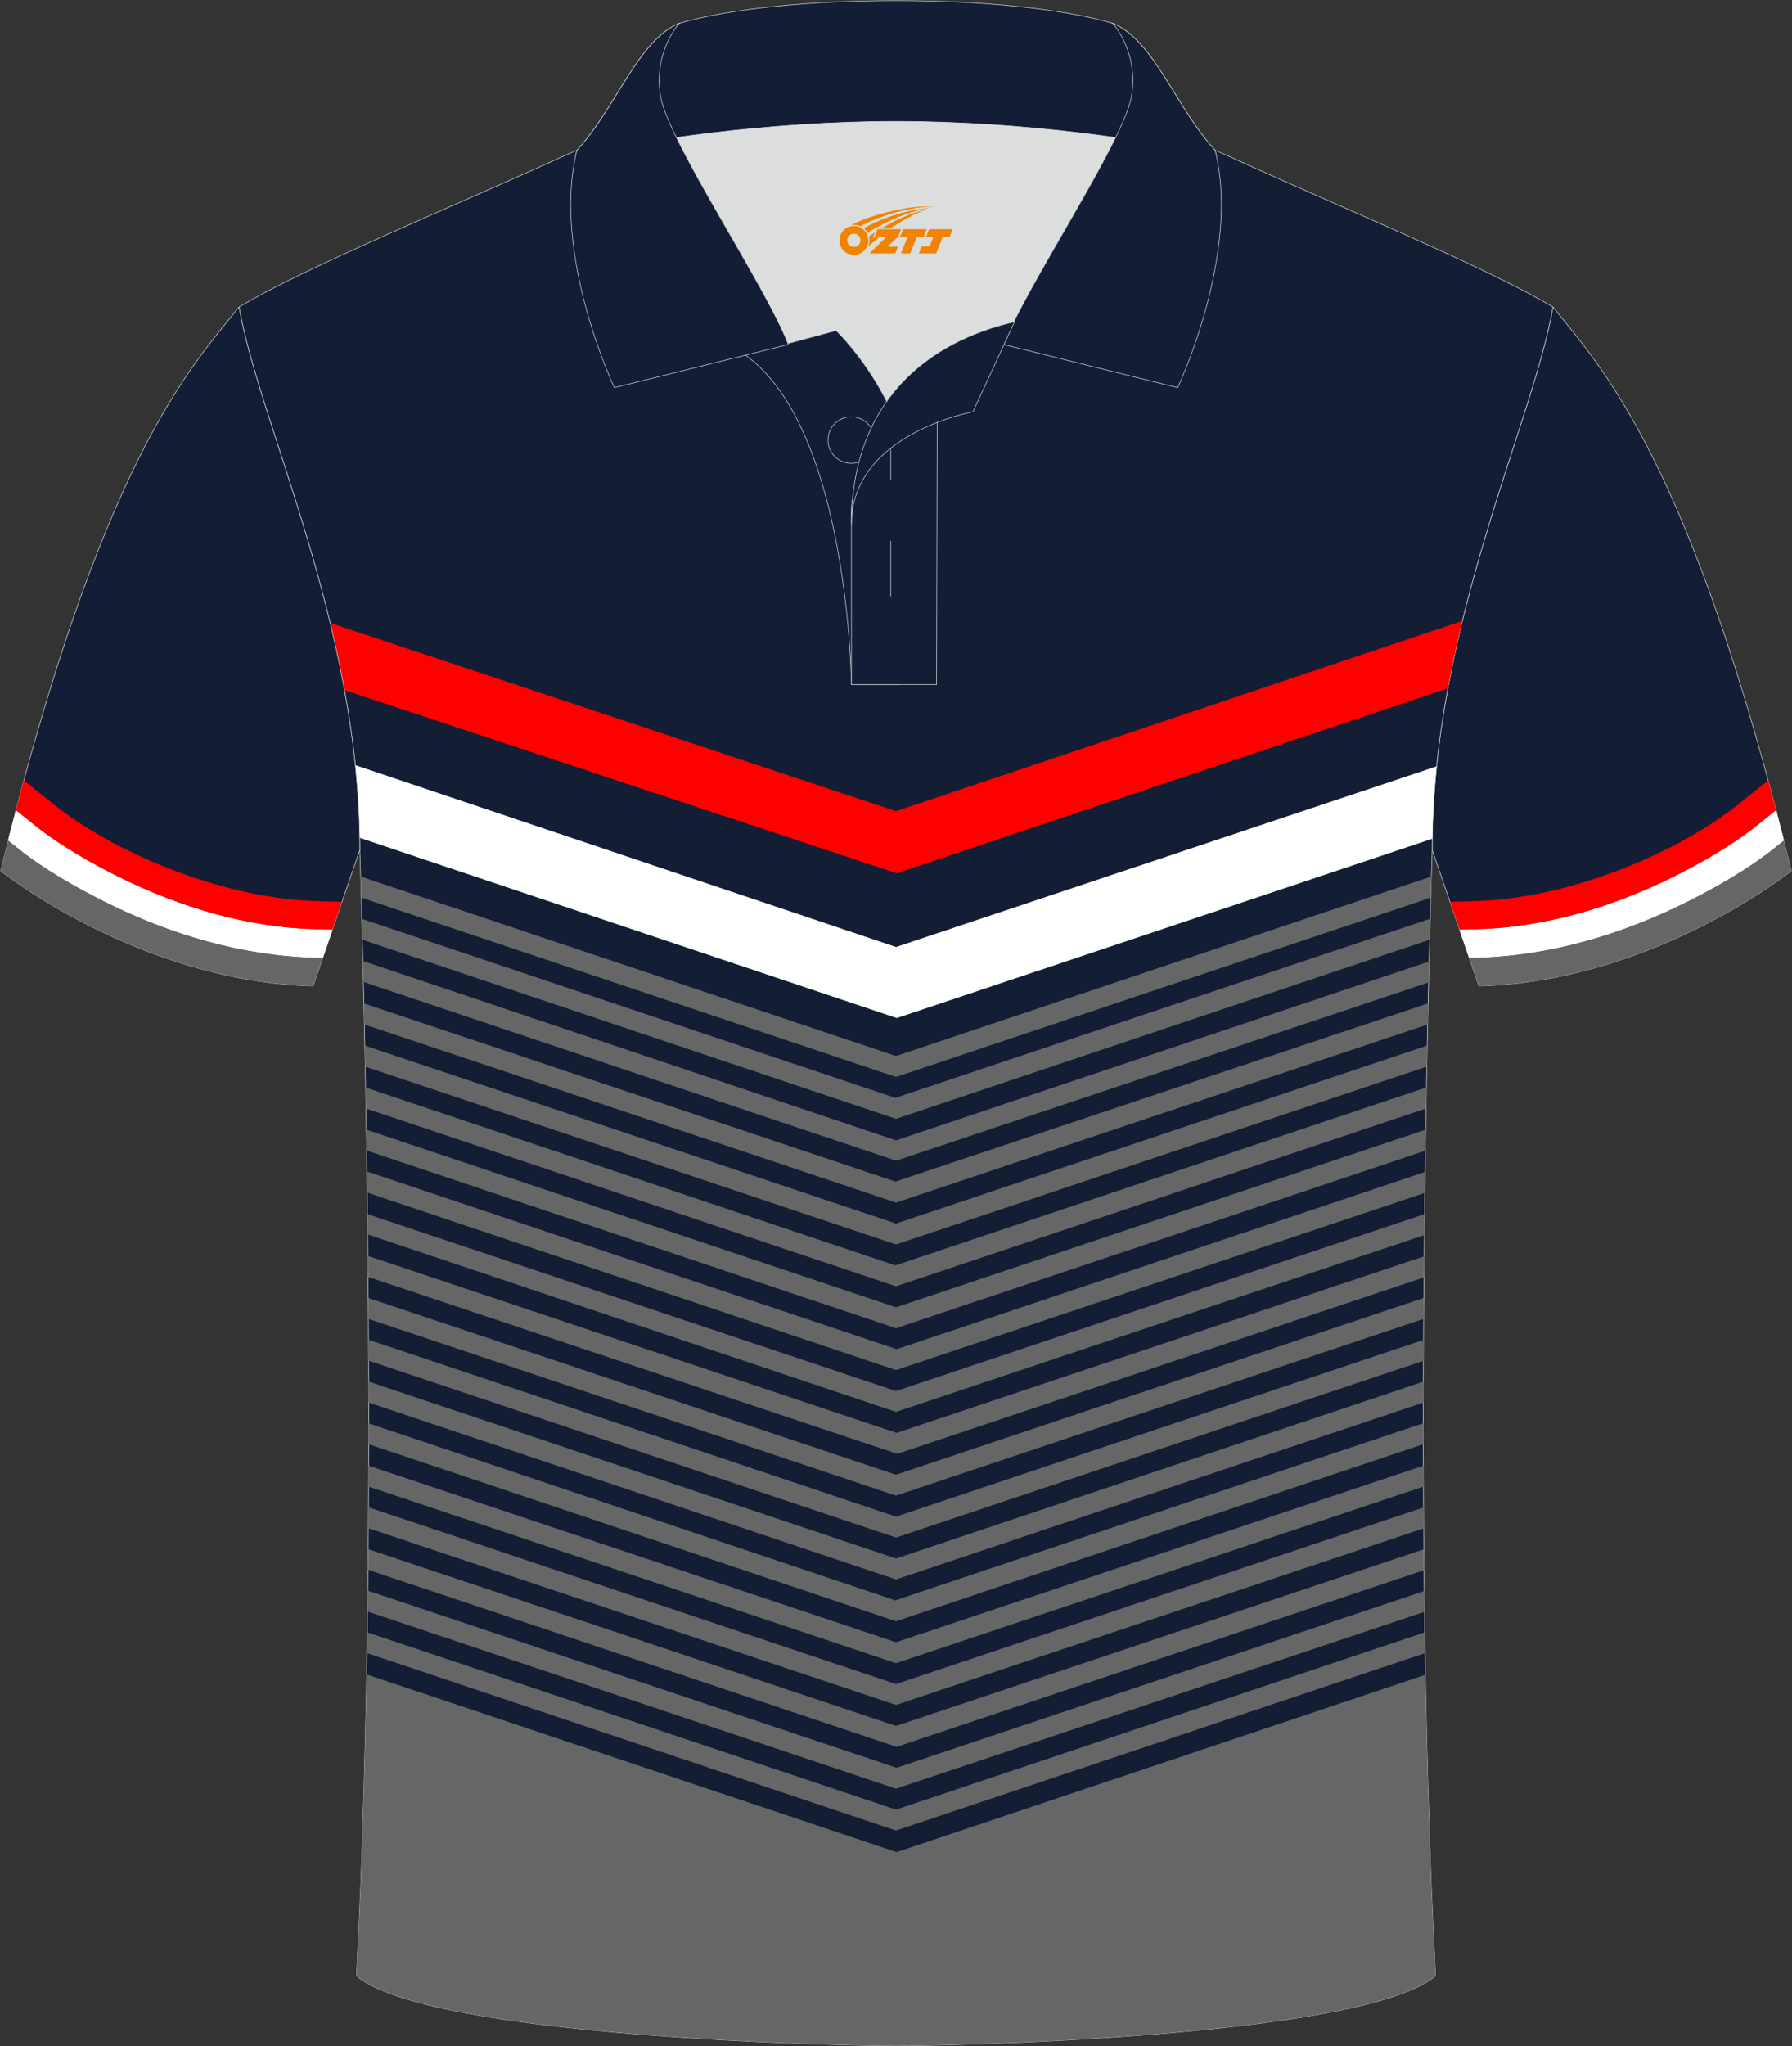
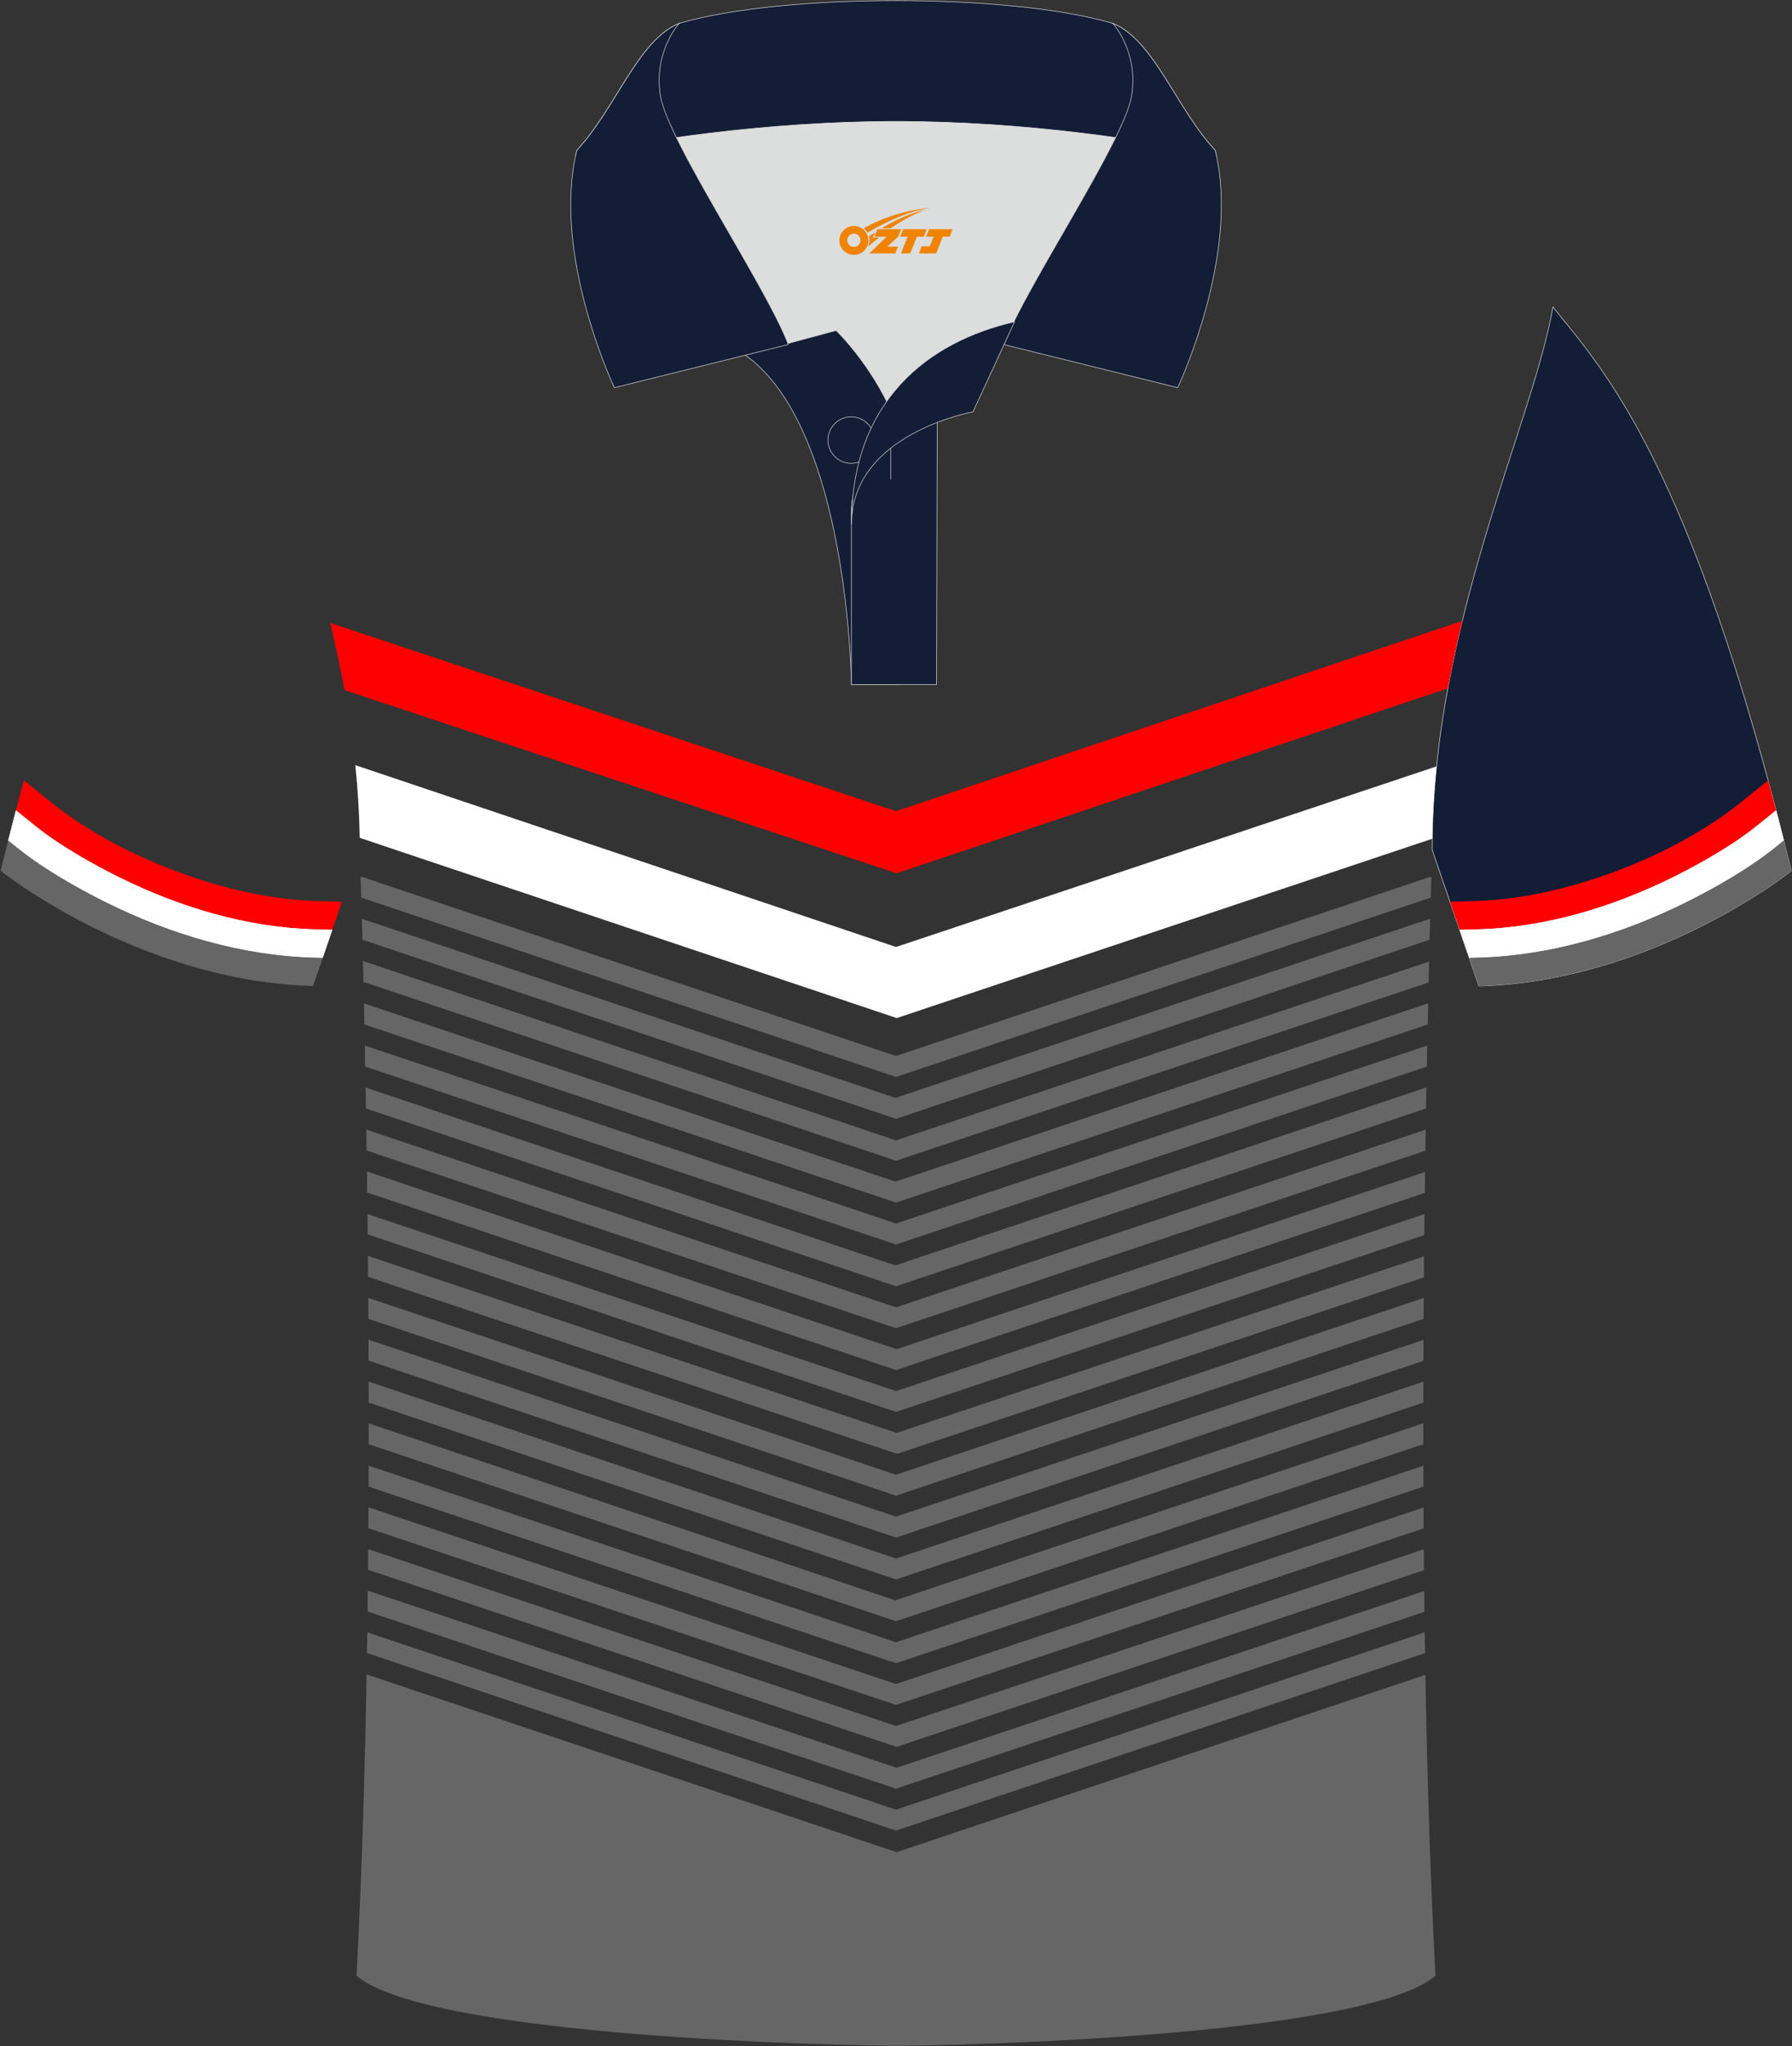
<svg xmlns="http://www.w3.org/2000/svg" version="1.1" id="图层_1" x="0px" y="0px" width="379.8px" height="433.5px" viewBox="0 0 379.8 433.5" enable-background="new 0 0 379.8 433.5" xml:space="preserve">
  <rect x="0" y="0" width="379.8" height="433.5" fill="#333333" stroke="none" />
  <g>
    <g>
      <path fill-rule="evenodd" clip-rule="evenodd" fill="#131D35" stroke="#DCDDDD" stroke-width="0.118" stroke-miterlimit="22.926" d="    M329.13,65.04c10.24,12.8,29.36,32.42,50.52,119.44c0,0-29.19,23.38-66.21,24.4c0,0-7.16-20.82-9.9-28.84    C303.54,132.26,324.85,89.8,329.13,65.04z" />
      <path fill-rule="evenodd" clip-rule="evenodd" fill="#FF0001" d="M372.15,175.11c-5.05,4.03-11.87,7.89-17.61,10.74    c-12.83,6.35-27.06,10.64-41.43,11.03l-3.75,0.1l-2.04-5.95l5.62-0.16c18.14-0.5,41.11-9.1,55.48-20.47l6.32-5.09    c0.56,2.07,1.12,4.19,1.69,6.35L372.15,175.11z" />
      <path fill-rule="evenodd" clip-rule="evenodd" fill="#FFFFFF" d="M354.54,185.85c5.74-2.84,12.56-6.71,17.61-10.74l4.28-3.44    c0.54,2.09,1.09,4.21,1.64,6.39l-2.17,1.74c-5.28,4.23-12.41,8.3-18.42,11.29c-13.69,6.82-28.85,11.37-44.2,11.79l-1.88,0.05    l-2.04-5.95l3.75-0.1C327.48,196.49,341.71,192.2,354.54,185.85z" />
      <path fill-rule="evenodd" clip-rule="evenodd" fill="#FFFFFF" d="M354.54,185.85c5.74-2.84,12.56-6.71,17.61-10.74l4.28-3.44    c0.54,2.09,1.09,4.21,1.64,6.39l-2.17,1.74c-5.28,4.23-12.41,8.3-18.42,11.29c-13.69,6.82-28.85,11.37-44.2,11.79l-1.88,0.05    l-2.04-5.95l3.75-0.1C327.48,196.49,341.71,192.2,354.54,185.85z" />
      <path fill-rule="evenodd" clip-rule="evenodd" fill="#666667" d="M357.48,191.09c6-2.99,13.14-7.06,18.42-11.29l2.17-1.74    c0.53,2.1,1.06,4.24,1.59,6.42c0,0-29.19,23.38-66.21,24.4l-2.04-5.95l1.88-0.05C328.62,202.46,343.79,197.91,357.48,191.09z" />
    </g>
-     <path fill-rule="evenodd" clip-rule="evenodd" fill="#131D34" stroke="#DCDDDD" stroke-width="0.118" stroke-miterlimit="22.926" d="   M76.26,180.05c0,0,4.68,137.15-0.7,238.51c15.6,13.15,104.62,14.84,114.34,14.82c9.72,0.03,98.74-1.67,114.34-14.82   c-5.38-101.36-0.7-238.51-0.7-238.51c0-47.79,21.31-90.25,25.59-115.01c-13.68-8.25-45.44-21.32-67.38-31.34   c-5.84-2.66-10.73-4.57-15.09-5.94L133.1,27.75c-4.32,1.37-9.2,3.29-15.06,5.95C96.1,43.72,64.34,56.79,50.67,65.04   C54.95,89.8,76.26,132.26,76.26,180.05z" />
    <g>
      <path fill-rule="evenodd" clip-rule="evenodd" fill="#FF0000" d="M69.97,131.95l119.93,39.89l120.03-40.31    c-1.13,4.65-2.17,9.42-3.07,14.29l-116.83,39.18L73.01,146.2C72.12,141.35,71.09,136.59,69.97,131.95z" />
      <path fill-rule="evenodd" clip-rule="evenodd" fill="#666666" d="M76.43,185.67l113.47,38.04l113.47-38.04l-0.13,4.48    L189.9,228.15l-113.34-38L76.43,185.67L76.43,185.67z M76.69,194.64l0.12,4.43l113.09,37.95l113.09-37.95l0.12-4.45l-113.34,37.96    L76.69,194.64L76.69,194.64z M76.92,203.57l0.11,4.44l112.88,37.88l112.87-37.77l0.11-4.44L189.9,241.58L76.92,203.57    L76.92,203.57z M77.13,212.56l0.1,4.46l112.68,37.74l112.68-37.74l0.1-4.48l-112.91,37.77L77.13,212.56L77.13,212.56z     M77.31,221.49l0.09,4.46l112.5,37.68l112.5-37.68l0.09-4.46L189.9,259.19L77.31,221.49L77.31,221.49z M77.48,230.38l112.28,37.68    l112.55-37.7l-0.08,4.47L189.9,272.49L77.56,234.83L77.48,230.38L77.48,230.38z M77.63,239.3l112.27,37.64l112.27-37.64    l-0.07,4.46l-112.2,37.61L77.7,243.72L77.63,239.3L77.63,239.3z M77.77,248.17l112.27,37.64l112-37.55l-0.06,4.44L189.9,290.24    L77.82,252.63L77.77,248.17L77.77,248.17z M77.88,257.19l112.02,37.49l112.02-37.49l-0.05,4.45L189.9,299.1L77.93,261.5    L77.88,257.19L77.88,257.19z M77.97,266.05l0.04,4.44l112.15,37.5l111.62-37.39l0.04-4.46l-111.79,37.41L77.97,266.05    L77.97,266.05z M78.05,274.95l0.03,4.44l111.82,37.45l111.82-37.45l0.03-4.44L189.9,312.41L78.05,274.95L78.05,274.95z     M78.1,283.8l0.02,4.44l111.79,37.48l111.77-37.44l0.02-4.44l-111.8,37.45L78.1,283.8L78.1,283.8z M78.13,292.68l0.01,4.44    l111.77,37.47l111.75-37.46l0.01-4.44l-111.76,37.47L78.13,292.68L78.13,292.68z M78.14,301.52l111.61,37.5l111.9-37.52l0,4.44    L189.9,343.45L78.14,305.95L78.14,301.52L78.14,301.52z M78.13,310.49l111.77,37.4l111.77-37.39l0.01,4.43l-111.78,37.4    l-111.78-37.4L78.13,310.49L78.13,310.49z M78.1,319.31l111.8,37.44l111.8-37.41l0.03,4.43L189.9,361.18L78.07,323.73L78.1,319.31    L78.1,319.31z M78.04,328.17l111.86,37.46l111.86-37.43l0.04,4.43l-111.77,37.43L78,332.54L78.04,328.17L78.04,328.17z     M77.95,336.96l-0.05,4.42l112,37.54l112-37.47l-0.05-4.41l-111.82,37.45L77.95,336.96L77.95,336.96z M77.84,345.79l-0.07,4.39    l112.13,37.61l112.13-37.59l-0.07-4.41L189.9,383.36L77.84,345.79L77.84,345.79z M77.7,354.71c-0.39,21.79-1.06,43.54-2.14,63.84    c15.6,13.15,104.62,14.84,114.34,14.82c9.72,0.03,98.74-1.67,114.34-14.82c-1.08-20.28-1.75-41.99-2.14-63.76l-112.07,37.57    L77.7,354.71z" />
      <path fill-rule="evenodd" clip-rule="evenodd" fill="#FFFFFF" d="M75.3,162.09l114.61,38.52l114.56-38.26    c-0.52,5.03-0.84,10.15-0.91,15.33l-113.5,37.99L76.24,177.49C76.15,172.29,75.83,167.15,75.3,162.09z" />
    </g>
    <g>
      <path fill-rule="evenodd" clip-rule="evenodd" fill="#DCDDDD" d="M187.92,85.04c6.44-9.11,16.35-14.37,26.94-16.84    c5.24-10.64,16.09-27.82,21.62-39.14c-26.77-6.52-66.39-6.52-93.16,0c6.42,13.14,20,34.17,23.66,43.71l10.21-2.75    C177.2,70.02,183.2,75.69,187.92,85.04z" />
      <path fill-rule="evenodd" clip-rule="evenodd" fill="#131D36" stroke="#DCDDDD" stroke-width="0.118" stroke-miterlimit="22.926" d="    M157.94,75.21l19.26-5.19c0,0,11.74,11.1,15.3,27.84c3.55,16.74-1.86,47.18-1.86,47.18h-10.18    C180.46,145.03,179.93,90.78,157.94,75.21z" />
      <path fill-rule="evenodd" clip-rule="evenodd" fill="#131D36" stroke="#DCDDDD" stroke-width="0.118" stroke-miterlimit="22.926" d="    M180.46,107.49v37.54h18.04l0.14-60.77C189.8,87.17,180.95,98.7,180.46,107.49z" />
      <path fill-rule="evenodd" clip-rule="evenodd" fill="#131D36" stroke="#DCDDDD" stroke-width="0.118" stroke-miterlimit="22.926" d="    M121.98,33.04c13.38-3.26,40.91-7.33,67.92-7.33c27,0,54.53,4.07,67.92,7.33l-0.28-1.2c-8.22-8.78-12.93-23.33-21.69-26.89    c-10.94-3.21-28.44-4.82-45.95-4.82c-17.5,0-35.01,1.61-45.95,4.82c-8.77,3.57-13.47,18.11-21.69,26.89L121.98,33.04z" />
      <path fill-rule="evenodd" clip-rule="evenodd" fill="#131D36" stroke="#DCDDDD" stroke-width="0.118" stroke-miterlimit="22.926" d="    M143.95,4.95c0,0-5.58,6.05-3.94,15.53c1.63,9.49,22.57,40.53,27.06,52.51l-36.86,9.13c0,0-13.39-28.22-7.95-50.28    C130.49,23.06,135.19,8.52,143.95,4.95z" />
      <path fill-rule="evenodd" clip-rule="evenodd" fill="#131D36" stroke="#DCDDDD" stroke-width="0.118" stroke-miterlimit="22.926" d="    M235.85,4.95c0,0,5.58,6.05,3.95,15.53c-1.63,9.49-22.57,40.53-27.06,52.51l36.86,9.13c0,0,13.39-28.22,7.95-50.28    C249.32,23.06,244.62,8.52,235.85,4.95z" />
      <path fill-rule="evenodd" clip-rule="evenodd" fill="none" stroke="#DCDDDD" stroke-width="0.118" stroke-miterlimit="22.926" d="    M180.41,98.16c2.72,0,4.93-2.22,4.93-4.93c0-2.72-2.21-4.93-4.93-4.93c-2.72,0-4.93,2.21-4.93,4.93    C175.48,95.95,177.7,98.16,180.41,98.16z" />
-       <line fill-rule="evenodd" clip-rule="evenodd" fill="none" stroke="#DCDDDD" stroke-width="0.118" stroke-miterlimit="22.926" x1="188.8" y1="114.56" x2="188.8" y2="126.31" />
      <line fill-rule="evenodd" clip-rule="evenodd" fill="none" stroke="#DCDDDD" stroke-width="0.118" stroke-miterlimit="22.926" x1="188.8" y1="89.8" x2="188.8" y2="101.56" />
      <path fill-rule="evenodd" clip-rule="evenodd" fill="#131D36" stroke="#DCDDDD" stroke-width="0.118" stroke-miterlimit="22.926" d="    M215.02,68.17l-8.81,19.08c0,0-25.75,4.58-25.75,23.82C180.46,84.88,196.75,72.37,215.02,68.17z" />
    </g>
    <g>
-       <path fill-rule="evenodd" clip-rule="evenodd" fill="#131D35" stroke="#DCDDDD" stroke-width="0.118" stroke-miterlimit="22.926" d="    M50.67,65.04C40.43,77.84,21.31,97.46,0.15,184.48c0,0,29.19,23.38,66.21,24.4c0,0,7.16-20.82,9.9-28.84    C76.26,132.26,54.95,89.8,50.67,65.04z" />
      <path fill-rule="evenodd" clip-rule="evenodd" fill="#FF0001" d="M7.65,175.11c5.05,4.03,11.87,7.89,17.61,10.74    c12.83,6.35,27.06,10.64,41.43,11.03l3.75,0.1l2.04-5.95l-5.62-0.16c-18.14-0.5-41.11-9.1-55.48-20.47l-6.33-5.09    c-0.56,2.07-1.12,4.19-1.69,6.35L7.65,175.11z" />
      <path fill-rule="evenodd" clip-rule="evenodd" fill="#FFFFFF" d="M25.26,185.85c-5.74-2.84-12.56-6.71-17.61-10.74l-4.28-3.44    c-0.54,2.09-1.09,4.21-1.64,6.39l2.17,1.74c5.28,4.23,12.41,8.3,18.42,11.29c13.69,6.82,28.85,11.37,44.2,11.79l1.87,0.05    l2.04-5.95l-3.75-0.1C52.32,196.49,38.09,192.2,25.26,185.85z" />
      <path fill-rule="evenodd" clip-rule="evenodd" fill="#FFFFFF" d="M25.26,185.85c-5.74-2.84-12.56-6.71-17.61-10.74l-4.28-3.44    c-0.54,2.09-1.09,4.21-1.64,6.39l2.17,1.74c5.28,4.23,12.41,8.3,18.42,11.29c13.69,6.82,28.85,11.37,44.2,11.79l1.87,0.05    l2.04-5.95l-3.75-0.1C52.32,196.49,38.09,192.2,25.26,185.85z" />
      <path fill-rule="evenodd" clip-rule="evenodd" fill="#666667" d="M22.32,191.09c-6-2.99-13.14-7.06-18.42-11.29l-2.17-1.74    c-0.53,2.1-1.06,4.24-1.59,6.42c0,0,29.19,23.38,66.21,24.4l2.04-5.95l-1.87-0.05C51.18,202.46,36.01,197.91,22.32,191.09z" />
    </g>
  </g>
  <g id="图层_x0020_1">
    <path fill="#F08300" d="M178.08,51.95c0.416,1.136,1.472,1.984,2.752,2.032c0.144,0,0.304,0,0.448-0.016h0.016   c0.016,0,0.064,0,0.128-0.016c0.032,0,0.048-0.016,0.08-0.016c0.064-0.016,0.144-0.032,0.224-0.048c0.016,0,0.016,0,0.032,0   c0.192-0.048,0.4-0.112,0.576-0.208c0.192-0.096,0.4-0.224,0.608-0.384c0.672-0.56,1.104-1.408,1.104-2.352   c0-0.224-0.032-0.448-0.08-0.672l0,0C183.92,50.07,183.87,49.9,183.79,49.72C183.32,48.63,182.24,47.87,180.97,47.87C179.28,47.87,177.9,49.24,177.9,50.94C177.9,51.29,177.96,51.63,178.08,51.95L178.08,51.95L178.08,51.95z M182.38,50.97L182.38,50.97C182.35,51.75,181.69,52.35,180.91,52.31C180.12,52.28,179.53,51.63,179.56,50.84c0.032-0.784,0.688-1.376,1.472-1.344   C181.8,49.53,182.41,50.2,182.38,50.97L182.38,50.97z" />
    <polygon fill="#F08300" points="196.41,48.55 ,195.77,50.14 ,194.33,50.14 ,192.91,53.69 ,190.96,53.69 ,192.36,50.14 ,190.78,50.14    ,191.42,48.55" />
-     <path fill="#F08300" d="M198.38,43.82c-1.008-0.096-3.024-0.144-5.056,0.112c-2.416,0.304-5.152,0.912-7.616,1.664   C183.66,46.2,181.79,46.92,180.44,47.69C180.64,47.66,180.83,47.64,181.02,47.64c0.48,0,0.944,0.112,1.36,0.288   C186.48,45.61,193.68,43.56,198.38,43.82L198.38,43.82L198.38,43.82z" />
    <path fill="#F08300" d="M183.85,49.29c4-2.368,8.88-4.672,13.488-5.248c-4.608,0.288-10.224,2-14.288,4.304   C183.37,48.6,183.64,48.92,183.85,49.29C183.85,49.29,183.85,49.29,183.85,49.29z" />
    <polygon fill="#F08300" points="201.9,48.55 ,201.28,50.14 ,199.82,50.14 ,198.41,53.69 ,197.95,53.69 ,196.44,53.69 ,194.75,53.69    ,195.34,52.19 ,197.05,52.19 ,197.87,50.14 ,196.28,50.14 ,196.92,48.55" />
    <polygon fill="#F08300" points="190.99,48.55 ,190.35,50.14 ,188.06,52.25 ,190.32,52.25 ,189.74,53.69 ,184.25,53.69 ,187.92,50.14    ,185.34,50.14 ,185.98,48.55" />
    <path fill="#F08300" d="M196.27,44.41c-3.376,0.752-6.464,2.192-9.424,3.952h1.888C191.16,46.79,193.5,45.36,196.27,44.41z    M185.47,49.23C184.84,49.61,184.78,49.66,184.17,50.07c0.064,0.256,0.112,0.544,0.112,0.816c0,0.496-0.112,0.976-0.32,1.392   c0.176-0.16,0.32-0.304,0.432-0.4c0.272-0.24,0.768-0.64,1.6-1.296l0.32-0.256H184.99l0,0L185.47,49.23L185.47,49.23L185.47,49.23z" />
  </g>
</svg>